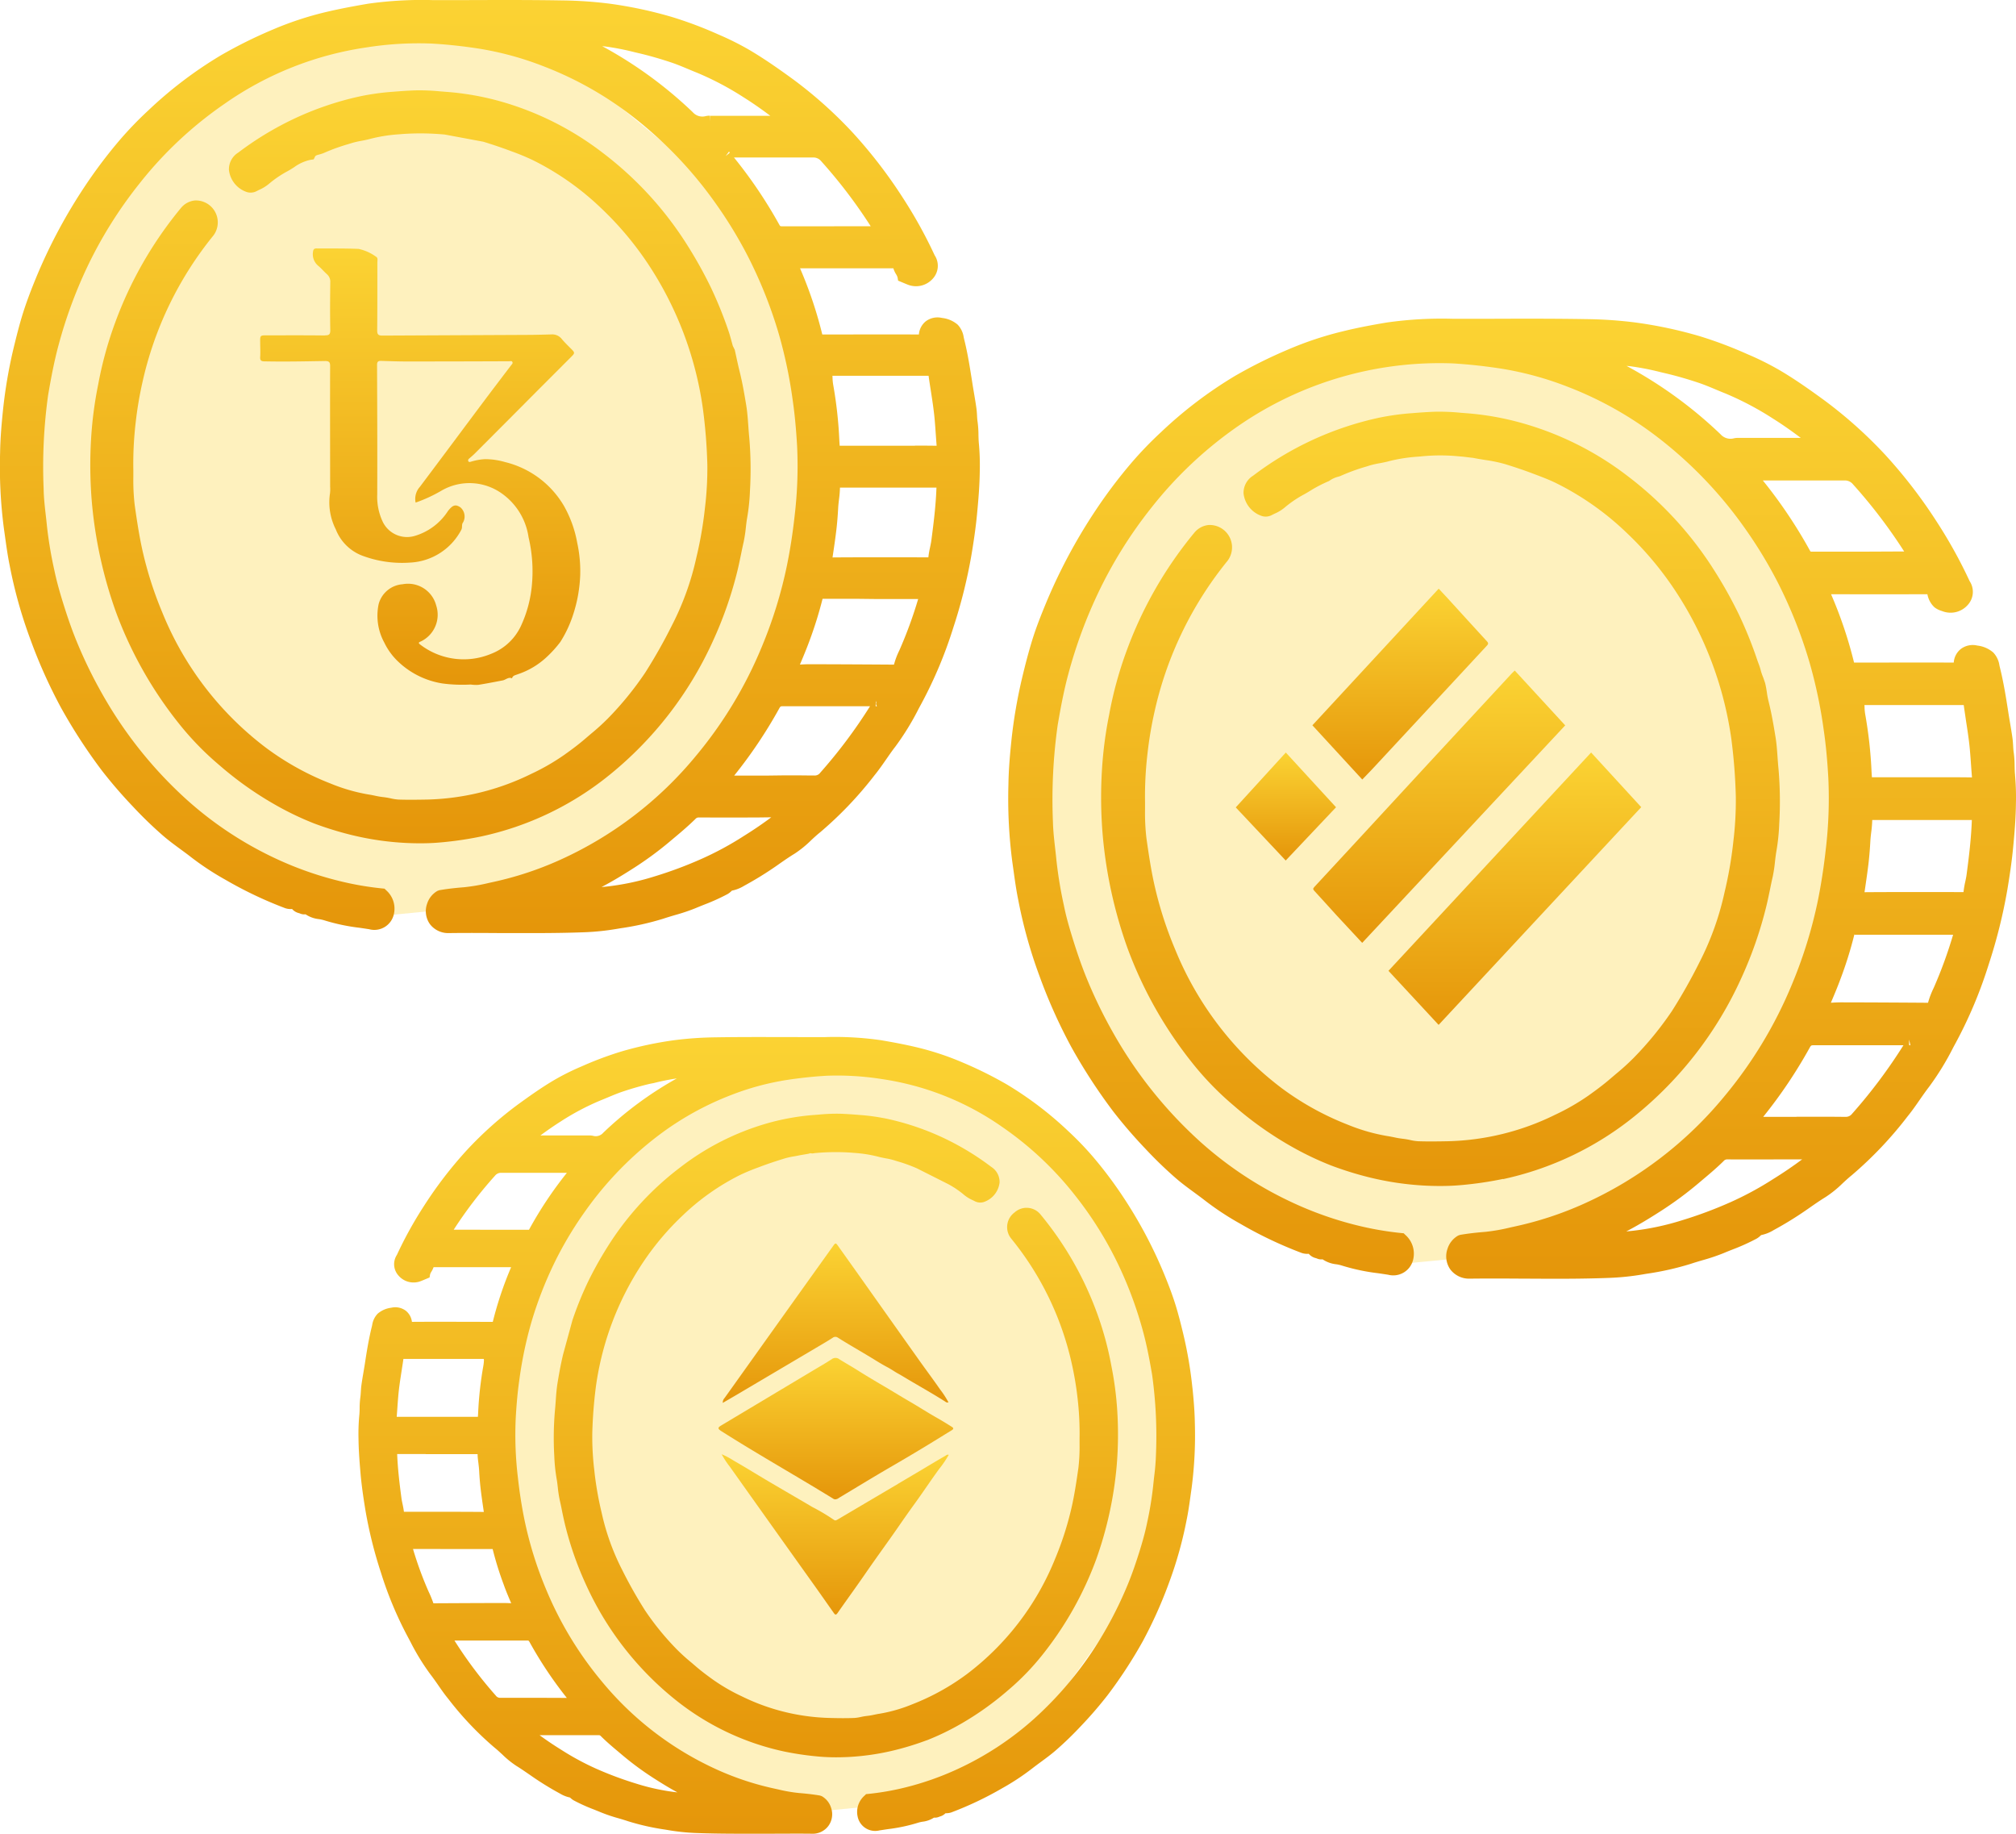
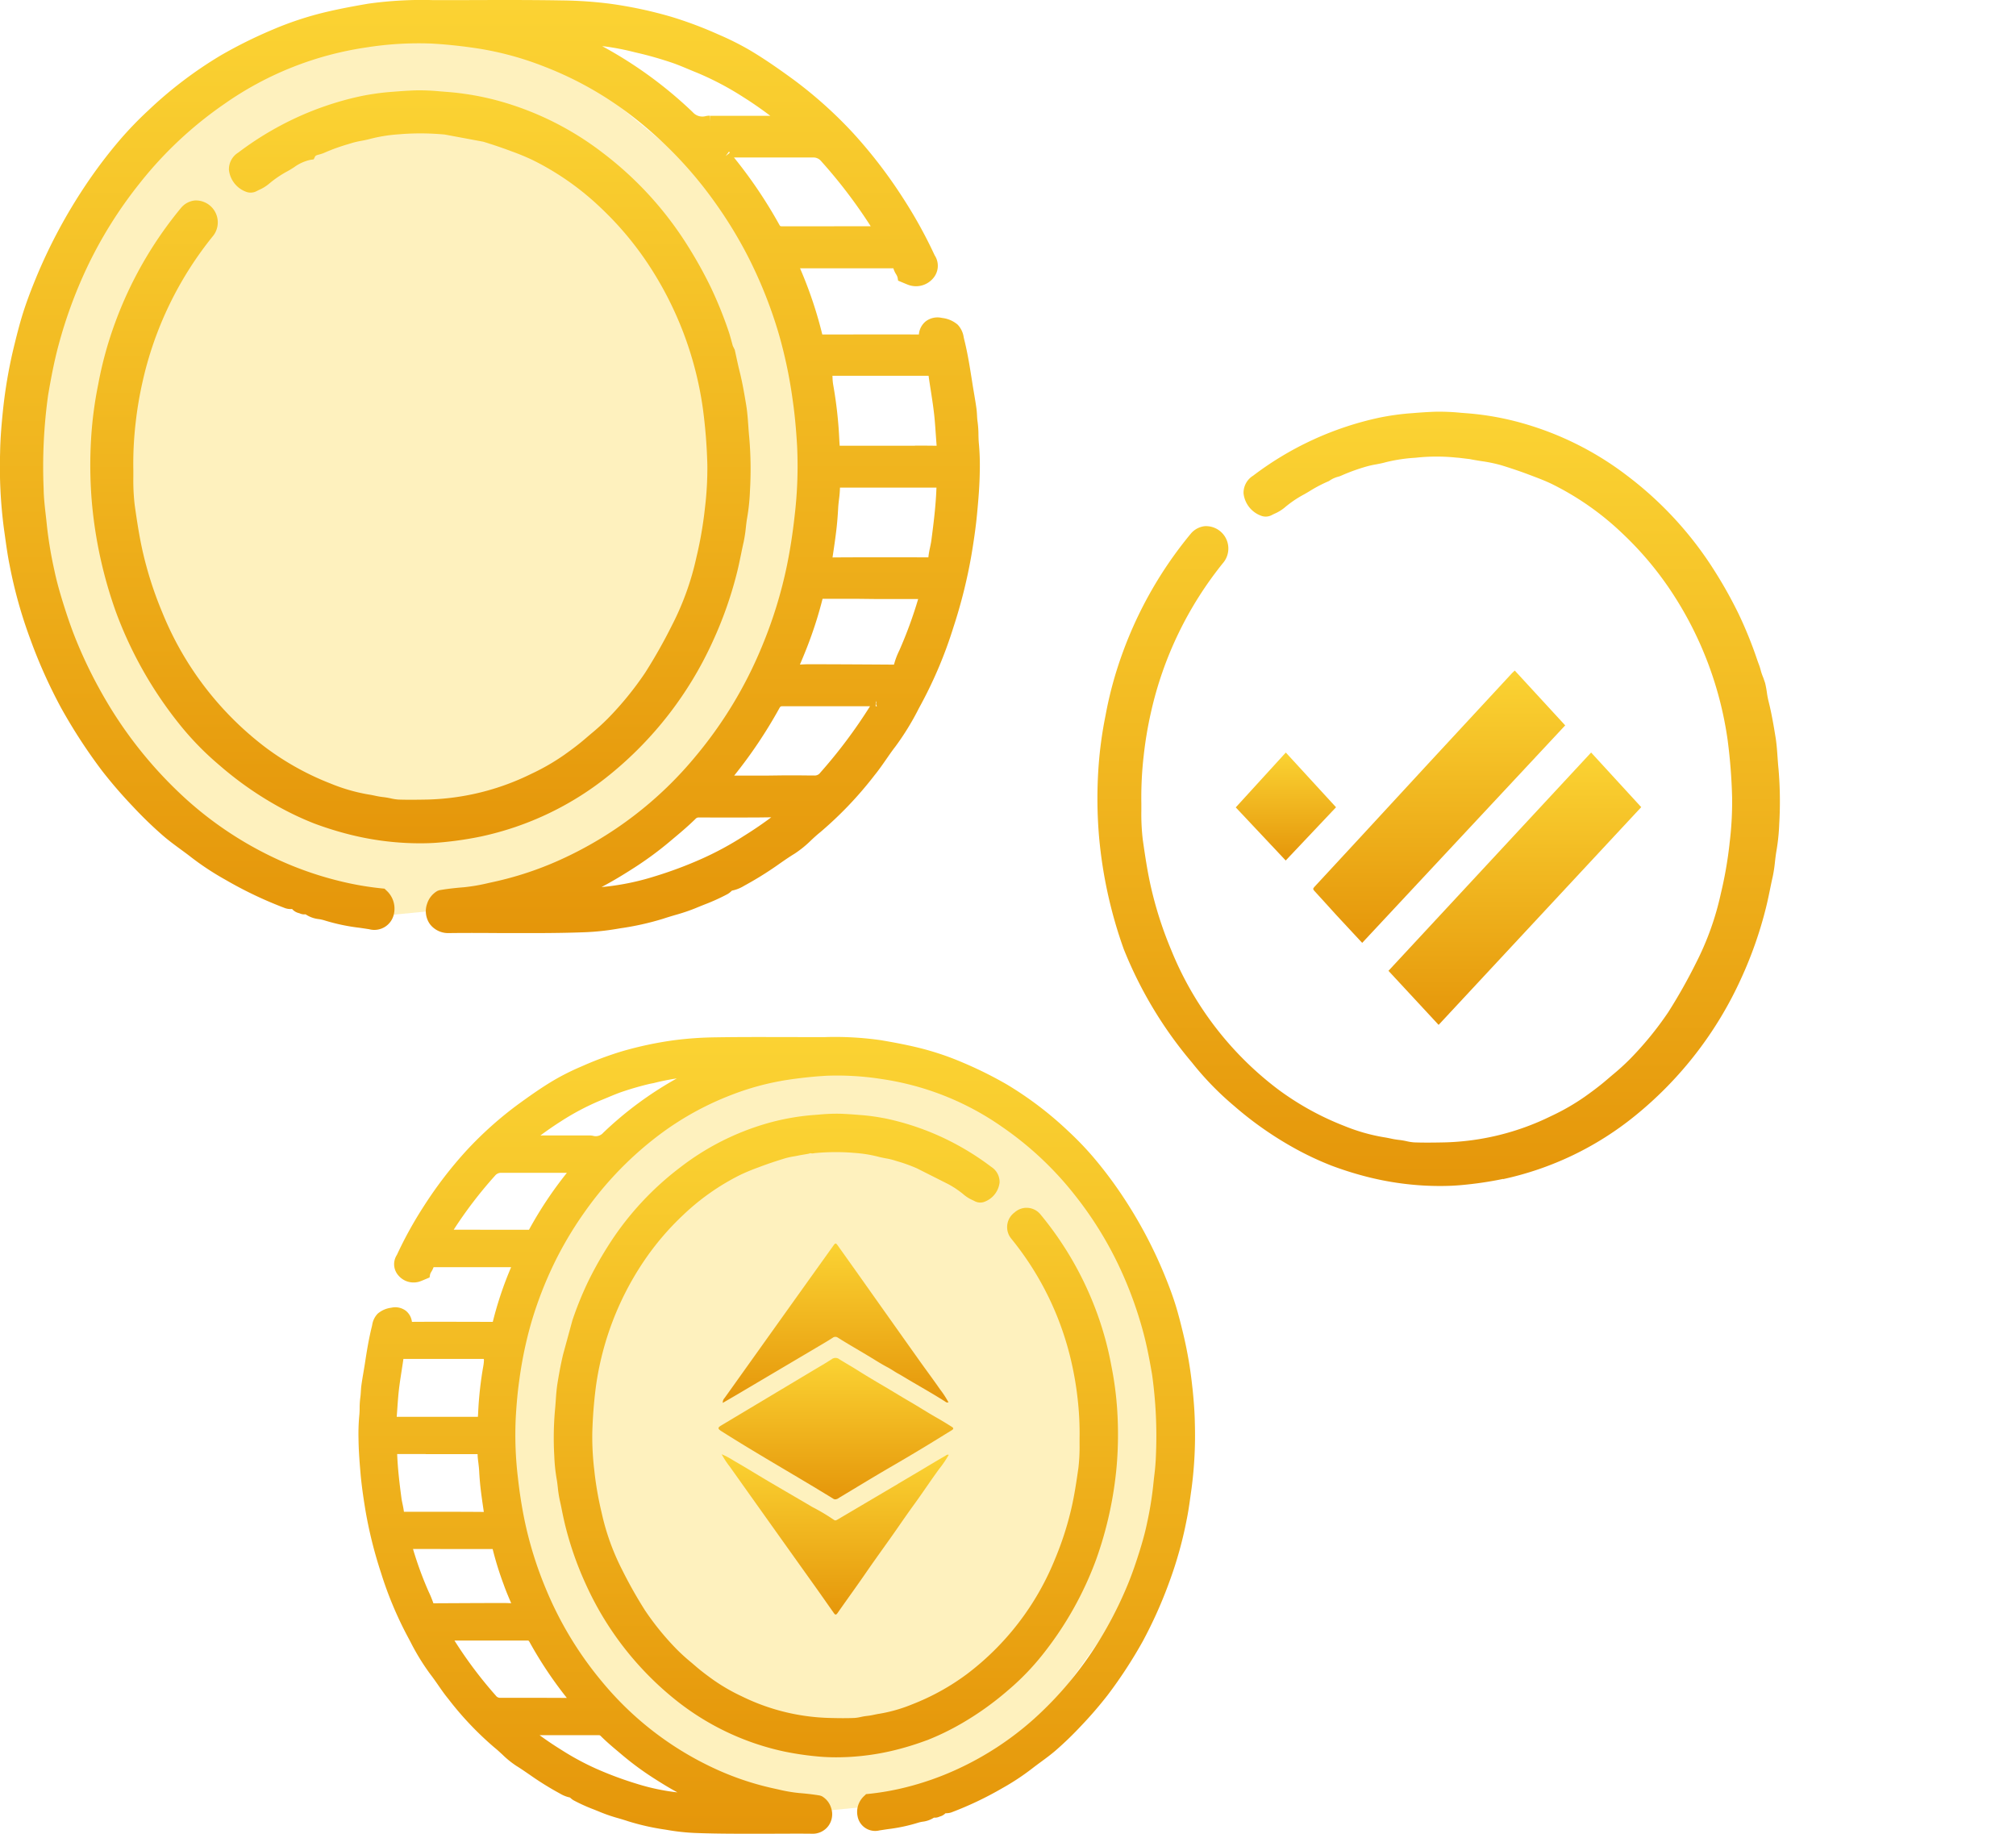
<svg xmlns="http://www.w3.org/2000/svg" width="90.129" height="81.972" viewBox="0 0 90.129 81.972">
  <defs>
    <linearGradient id="linear-gradient" x1="0.5" x2="0.5" y2="1" gradientUnits="objectBoundingBox">
      <stop offset="0" stop-color="#fbd333" />
      <stop offset="1" stop-color="#e5960a" />
    </linearGradient>
    <clipPath id="clip-path">
      <rect id="Rectangle_36646" data-name="Rectangle 36646" width="90.129" height="81.972" fill="url(#linear-gradient)" />
    </clipPath>
  </defs>
  <g id="Group_58810" data-name="Group 58810" clip-path="url(#clip-path)">
-     <path id="Path_58013" data-name="Path 58013" d="M62.6,56.5,53.667,52.86,50,48.916,46.877,42.1l-.562-4.062.563-8.5,1.938-4.812,4-5.062,5.438-3.375,5.188-1.125,4,.313,4.625,1.375,5.75,4.75,3,4.375,1.5,4.875.625,4.813-.625,5.563-1.875,4.5L77,50.541l-5.75,5.125Z" fill="#fbd233" opacity="0.32" />
    <path id="Path_58014" data-name="Path 58014" d="M59.683,49.1,52.35,46.109l-3.009-3.238-2.565-5.592-.462-3.335.462-6.978,1.59-3.951L51.65,18.86l4.464-2.771,4.258-.924,3.284.257,3.8,1.129,4.72,3.9,2.463,3.591,1.231,4,.513,3.951-.513,4.566-1.539,3.694-2.822,3.951-4.72,4.207Z" transform="translate(-24.413 32)" fill="#fbd233" opacity="0.32" />
    <path id="Path_58015" data-name="Path 58015" d="M61.9,54.718,53.35,51.234l-3.507-3.774-2.99-6.518-.538-3.887.538-8.133,1.854-4.6,3.827-4.844,5.2-3.229L62.7,15.166l3.827.3,4.425,1.316,5.5,4.545,2.871,4.186,1.435,4.665.6,4.6-.6,5.322L78.967,44.41l-3.289,4.6-5.5,4.9Z" transform="translate(-45.32 -13.732)" fill="#fbd233" opacity="0.32" />
    <path id="Path_57999" data-name="Path 57999" d="M16.511,41.539a.894.894,0,0,0,1.1-.686,1.093,1.093,0,0,0-.354-1.064l-.065-.065-.092-.009a13.638,13.638,0,0,1-1.958-.341,15.323,15.323,0,0,1-2.757-.969,16.2,16.2,0,0,1-4.012-2.636,18.842,18.842,0,0,1-3.831-4.8,20.486,20.486,0,0,1-1.107-2.279c-.212-.514-.412-1.084-.632-1.794-.169-.547-.288-.993-.372-1.4A18.282,18.282,0,0,1,2.1,23.528c-.016-.171-.036-.342-.055-.512-.044-.383-.089-.781-.094-1.169a23.2,23.2,0,0,1,.2-4.184c.121-.709.261-1.469.463-2.222a20.614,20.614,0,0,1,1.3-3.536A19.217,19.217,0,0,1,6.215,8.23a17.4,17.4,0,0,1,3.827-3.592,14.751,14.751,0,0,1,6.325-2.516,14.965,14.965,0,0,1,2.928-.175c.677.039,1.36.111,2.086.222a14.015,14.015,0,0,1,2.934.8,15.594,15.594,0,0,1,3.731,2.059,18.193,18.193,0,0,1,3.92,4.024,19.417,19.417,0,0,1,1.459,2.385A20.1,20.1,0,0,1,34.81,14.9a20.764,20.764,0,0,1,.626,2.967c.091.622.154,1.28.2,2.073a18.9,18.9,0,0,1-.116,3.166c-.083.75-.193,1.453-.334,2.151a19.855,19.855,0,0,1-1.132,3.664,18.767,18.767,0,0,1-2.935,4.861,16.849,16.849,0,0,1-6.1,4.664,14.987,14.987,0,0,1-2.967.979l-.211.046a8.28,8.28,0,0,1-1.1.19c-.429.034-.78.076-1.1.132l-.081.029a1.017,1.017,0,0,0-.465.574,1,1,0,0,0,.126.914,1.026,1.026,0,0,0,.836.4c.8-.011,1.6-.006,2.393,0q.647,0,1.307,0c.8,0,1.605-.008,2.4-.039a11.1,11.1,0,0,0,1.413-.148l.16-.027a12.5,12.5,0,0,0,1.935-.433c.17-.057.342-.108.515-.159a8.566,8.566,0,0,0,.913-.307c.128-.054.258-.106.388-.158a9.13,9.13,0,0,0,1.048-.474.876.876,0,0,0,.163-.125l.03-.028a1.657,1.657,0,0,0,.545-.216,15.51,15.51,0,0,0,1.414-.869l.131-.092c.233-.163.466-.325.712-.475a4.734,4.734,0,0,0,.739-.6c.13-.121.261-.242.4-.353A16.751,16.751,0,0,0,39.1,34.651c.184-.225.35-.465.517-.705.135-.194.269-.389.414-.575a11.862,11.862,0,0,0,1.044-1.7l.123-.228a19.263,19.263,0,0,0,1.421-3.387,22.972,22.972,0,0,0,.813-3.257c.088-.529.186-1.16.248-1.817.069-.717.116-1.322.123-1.94a10.673,10.673,0,0,0-.039-1.2c-.014-.135-.017-.271-.02-.407a4.509,4.509,0,0,0-.037-.565c-.015-.1-.022-.2-.027-.3s-.013-.21-.027-.315c-.031-.228-.07-.455-.108-.682-.026-.155-.053-.309-.076-.464-.1-.627-.2-1.293-.364-1.943l-.02-.086a1.037,1.037,0,0,0-.271-.568,1.292,1.292,0,0,0-.7-.3.875.875,0,0,0-.719.146.834.834,0,0,0-.314.594c-1.431-.006-2.861,0-4.319,0a18.488,18.488,0,0,0-.994-2.958c1.375,0,2.75,0,4.172,0a1.051,1.051,0,0,0,.118.26.555.555,0,0,1,.07.15l.024.141.225.094c.073.031.146.063.22.09a1,1,0,0,0,1.11-.278.849.849,0,0,0,.079-1.038,20.727,20.727,0,0,0-1.411-2.553,21.555,21.555,0,0,0-2.259-2.938,19.3,19.3,0,0,0-2.653-2.372c-.606-.441-1.255-.9-1.946-1.309a12.642,12.642,0,0,0-1.4-.7A17.779,17.779,0,0,0,30.05.762a18.839,18.839,0,0,0-2.814-.6A18.591,18.591,0,0,0,25.131.019C23.62-.007,22.083,0,20.6.005l-.693,0h-.548a17.262,17.262,0,0,0-2.905.161c-.579.1-1.262.222-1.936.385a14.674,14.674,0,0,0-2.356.785,20.644,20.644,0,0,0-2.3,1.144A18.408,18.408,0,0,0,6.632,4.934,16.27,16.27,0,0,0,5.355,6.258,21.68,21.68,0,0,0,3.792,8.33,23.638,23.638,0,0,0,1.6,12.446c-.169.412-.384.957-.561,1.514S.72,15.1.6,15.591A21.723,21.723,0,0,0,.13,18.369c-.056.548-.115,1.2-.125,1.858A21.178,21.178,0,0,0,.171,23.6l.054.386c.059.424.12.862.208,1.292a20.659,20.659,0,0,0,.908,3.255,22.828,22.828,0,0,0,1.391,3.11,24.124,24.124,0,0,0,1.835,2.818,21.075,21.075,0,0,0,1.383,1.6,17.942,17.942,0,0,0,1.32,1.278c.257.224.533.427.8.623.157.115.313.229.465.348a12.413,12.413,0,0,0,1.545,1.017,17.848,17.848,0,0,0,2.672,1.27.791.791,0,0,0,.244.039c.026,0,.063,0,.054-.012a.586.586,0,0,0,.312.193.41.41,0,0,1,.055.019.443.443,0,0,0,.242.033,1.309,1.309,0,0,0,.595.216,1.648,1.648,0,0,1,.246.055,8.79,8.79,0,0,0,1.586.334c.142.021.283.042.425.064M40.537,24.911h-.669c-.873,0-1.745,0-2.648.007l.018-.124c.056-.375.111-.749.155-1.125.038-.324.062-.65.08-.978.007-.125.022-.249.037-.373a4.96,4.96,0,0,0,.043-.52q.818,0,1.635,0h1.127c.505,0,1.01,0,1.551,0-.028.8-.128,1.6-.228,2.358-.014.106-.037.212-.059.317a3.857,3.857,0,0,0-.075.442Zm.369-4.987H39.171c-.535,0-1.07,0-1.632,0l-.014-.216a18.864,18.864,0,0,0-.274-2.5,2.233,2.233,0,0,1-.031-.311c0-.031,0-.063-.006-.1q2.147,0,4.3,0c.03.223.065.444.1.666.063.406.128.826.167,1.239.023.241.039.483.056.724.012.167.023.333.037.5-.323-.005-.646-.007-.968-.007m-1.731,6.858h.387c.488,0,.977,0,1.486,0a19.072,19.072,0,0,1-.843,2.3,3.374,3.374,0,0,0-.238.632.347.347,0,0,0-.057,0q-1.848-.013-3.7-.018H36.2c-.141,0-.281.007-.438.016.147-.348.294-.7.424-1.053a17.922,17.922,0,0,0,.588-1.886h.007c.539,0,1.078,0,1.618,0Zm.025,4.8a.143.143,0,0,1-.051-.014v-.121l.053.131,0,0m-4.721,4.961c-.375.281-.781.557-1.231.838a14.11,14.11,0,0,1-1.861,1.009,18.188,18.188,0,0,1-2.142.8,11.335,11.335,0,0,1-2.147.451l-.208.02c.533-.279,1.029-.586,1.47-.869a15.414,15.414,0,0,0,1.65-1.223l.187-.157c.3-.25.6-.51.888-.791a.192.192,0,0,1,.151-.071h0c.9.005,1.8.005,2.7,0Zm4.671-5.216.03.138-.03-.019Zm-4.9,3.352H32.823a20.987,20.987,0,0,0,2.013-3c.053-.1.076-.1.153-.1q1.582,0,3.163,0h.744a22.566,22.566,0,0,1-2.225,2.97.3.3,0,0,1-.259.126c-.277,0-.554-.006-.832-.006h-.537ZM26.914,2.063l.158.016a11.6,11.6,0,0,1,1.3.255l.192.045c.461.108.943.246,1.432.409.27.09.531.2.794.31.129.054.258.108.389.16a13.283,13.283,0,0,1,2.078,1.1c.406.254.8.532,1.182.819l-2.681,0V5.43l-.013-.258a.767.767,0,0,0-.194.018.57.57,0,0,1-.581-.176,18.789,18.789,0,0,0-4.051-2.952m10.122,8.053H36.5c-.518,0-1.036,0-1.554,0-.056,0-.064-.007-.09-.043A20.83,20.83,0,0,0,32.814,7.04H33c1.114,0,2.229,0,3.343,0a.447.447,0,0,1,.37.166,22.518,22.518,0,0,1,2.214,2.908Zm-4.42-3.283-.18.146.149-.2H32.6a.126.126,0,0,1,.016.05" transform="translate(0 0)" fill="url(#linear-gradient)" />
    <path id="Path_58000" data-name="Path 58000" d="M10.17,20.859a15.833,15.833,0,0,1,3.168-6.538.98.98,0,0,0-.828-1.565.924.924,0,0,0-.628.341,17.472,17.472,0,0,0-2.938,5.12,16.838,16.838,0,0,0-.76,2.774,17.326,17.326,0,0,0-.314,2.392,19.591,19.591,0,0,0,.036,2.9,19.693,19.693,0,0,0,1.067,4.851,17.917,17.917,0,0,0,2.809,4.989,13.125,13.125,0,0,0,1.826,1.88,15.237,15.237,0,0,0,2.416,1.722,13.447,13.447,0,0,0,1.816.879,14.841,14.841,0,0,0,1.7.523,12.941,12.941,0,0,0,2.4.348c.224.011.438.016.645.016.327,0,.634-.013.928-.041a15.546,15.546,0,0,0,1.8-.266,13.663,13.663,0,0,0,5.732-2.749,16.407,16.407,0,0,0,4.617-5.97,17.522,17.522,0,0,0,1.073-3.037c.071-.279.129-.56.187-.842.038-.186.076-.373.119-.558a6.059,6.059,0,0,0,.1-.655c.017-.146.033-.293.059-.439a8.978,8.978,0,0,0,.124-1.193,16.575,16.575,0,0,0-.03-2.375c-.018-.178-.031-.356-.043-.534-.022-.3-.043-.614-.094-.923-.079-.48-.166-.991-.29-1.489-.057-.228-.107-.459-.157-.689l-.066-.3-.087-.176-.055-.2c-.041-.149-.081-.3-.13-.444a17.962,17.962,0,0,0-.806-1.989,19.282,19.282,0,0,0-1.01-1.816,15.617,15.617,0,0,0-3.826-4.189,13.517,13.517,0,0,0-4.559-2.29A12.307,12.307,0,0,0,23.734,7.9l-.253-.02a9.36,9.36,0,0,0-1.133-.045c-.321.012-.647.034-.97.061a10.967,10.967,0,0,0-1.461.2A13.778,13.778,0,0,0,16.83,9.157a14.072,14.072,0,0,0-2.38,1.457.877.877,0,0,0-.419.774,1.181,1.181,0,0,0,.807.994.578.578,0,0,0,.406-.031c.044-.023.09-.045.135-.068a1.834,1.834,0,0,0,.427-.259,4.818,4.818,0,0,1,.856-.582c.095-.053.188-.111.28-.17a1.924,1.924,0,0,1,.741-.334l.137-.019.06-.123c.023-.046.069-.065.206-.1a1.384,1.384,0,0,0,.212-.073,8.52,8.52,0,0,1,1.065-.384l.157-.049a3.737,3.737,0,0,1,.433-.1c.14-.027.279-.054.413-.092a7,7,0,0,1,1.275-.2l.1-.009a11.553,11.553,0,0,1,1.945.021l1.716.32c.425.13.813.262,1.186.4l.088.033a10.172,10.172,0,0,1,.949.394,12.282,12.282,0,0,1,3,2.1,14.389,14.389,0,0,1,2.088,2.453,15.617,15.617,0,0,1,2.506,6.545,23.624,23.624,0,0,1,.2,2.511,14.694,14.694,0,0,1-.11,1.957l-.008.077a17.607,17.607,0,0,1-.375,2.126,12.424,12.424,0,0,1-1.078,3,23.451,23.451,0,0,1-1.208,2.139,14.449,14.449,0,0,1-1.667,2.046,10.112,10.112,0,0,1-.759.688l-.252.215c-.261.225-.551.449-.943.726a9.752,9.752,0,0,1-1.469.846A11.112,11.112,0,0,1,22.9,39.536c-.439.008-.868.014-1.294,0a2.211,2.211,0,0,1-.341-.053,3.287,3.287,0,0,0-.344-.058,3.228,3.228,0,0,1-.358-.061c-.094-.02-.187-.039-.282-.053a7.961,7.961,0,0,1-1.7-.489,12.318,12.318,0,0,1-2.892-1.6,14.311,14.311,0,0,1-4.638-6.052,16.583,16.583,0,0,1-.872-2.709c-.156-.683-.259-1.375-.36-2.082a9.516,9.516,0,0,1-.062-1.258l0-.312a15.865,15.865,0,0,1,.1-2.085,16.782,16.782,0,0,1,.313-1.866" transform="translate(-3.796 -3.795)" fill="url(#linear-gradient)" />
-     <path id="Path_58001" data-name="Path 58001" d="M25.46,25.441c-.859-.011-1.718-.006-2.578-.006-.319,0-.318,0-.314.308,0,.219.014.438,0,.655-.011.163.047.2.2.2.9.019,1.8,0,2.7-.015.17,0,.228.043.227.225-.007,1.8,0,3.594,0,5.391a1.523,1.523,0,0,1-.006.3,2.674,2.674,0,0,0,.26,1.611,2.056,2.056,0,0,0,1.17,1.169,5.072,5.072,0,0,0,2.167.313,2.733,2.733,0,0,0,2.27-1.458c.067-.115,0-.234.085-.342a.542.542,0,0,0-.119-.666c-.223-.151-.344-.108-.556.157A2.657,2.657,0,0,1,29.48,34.4a1.205,1.205,0,0,1-1.443-.653,2.608,2.608,0,0,1-.236-1.2c.007-1.931,0-3.861-.008-5.792,0-.15.059-.182.186-.178.373.011.746.026,1.119.026q2.3,0,4.606-.01c.052,0,.119-.031.144.046.018.056-.026.087-.056.126-.426.56-.853,1.12-1.275,1.684-.936,1.251-1.868,2.506-2.808,3.756a.807.807,0,0,0-.192.706,6.461,6.461,0,0,0,1.134-.521,2.491,2.491,0,0,1,2.74.129,2.9,2.9,0,0,1,1.175,1.94,6.63,6.63,0,0,1,.139,2.242,5.486,5.486,0,0,1-.46,1.681,2.437,2.437,0,0,1-1.357,1.291,3.187,3.187,0,0,1-3.145-.4c-.129-.092-.09-.113.016-.159a1.323,1.323,0,0,0,.679-1.6,1.3,1.3,0,0,0-1.5-.953,1.2,1.2,0,0,0-1.075.893,2.514,2.514,0,0,0,.255,1.718,2.9,2.9,0,0,0,.641.868A3.693,3.693,0,0,0,30.744,41a6.823,6.823,0,0,0,1.235.044,1.831,1.831,0,0,0,.33.016c.37-.058.737-.131,1.1-.2.14-.026.256-.166.418-.093.037-.133.143-.136.256-.182a3.509,3.509,0,0,0,1.288-.765,5.124,5.124,0,0,0,.614-.677,5.287,5.287,0,0,0,.551-1.155,6.417,6.417,0,0,0,.34-1.847A6.023,6.023,0,0,0,36.74,34.7a5.2,5.2,0,0,0-.593-1.643A4.2,4.2,0,0,0,33.517,31.1a3.236,3.236,0,0,0-.9-.131,2.664,2.664,0,0,0-.633.116c-.041.011-.087.023-.11-.024a.089.089,0,0,1,.03-.112c.085-.074.172-.145.252-.225q1.4-1.4,2.791-2.8l1.509-1.51c.191-.19.189-.2.006-.384-.139-.14-.282-.277-.408-.428a.537.537,0,0,0-.46-.208c-.366.01-.732.02-1.1.021q-3.233.016-6.466.031c-.171,0-.23-.046-.229-.227.01-1.014.007-2.029.008-3.044,0-.089.033-.208-.059-.254a2.062,2.062,0,0,0-.782-.35c-.626-.026-1.253-.016-1.88-.021-.1,0-.144.039-.156.149a.67.67,0,0,0,.24.633c.134.113.248.25.379.367a.447.447,0,0,1,.153.371c-.009.712-.014,1.424,0,2.135,0,.192-.056.232-.239.23" transform="translate(-10.936 -10.445)" fill="url(#linear-gradient)" />
    <path id="Path_58002" data-name="Path 58002" d="M68.373,105.623a18.461,18.461,0,0,0-.4-2.372c-.1-.418-.221-.911-.373-1.393s-.336-.943-.479-1.294a20.132,20.132,0,0,0-1.87-3.513,18.474,18.474,0,0,0-1.334-1.769,13.97,13.97,0,0,0-1.091-1.131,15.736,15.736,0,0,0-2.754-2.093,17.71,17.71,0,0,0-1.968-.977,12.591,12.591,0,0,0-2.014-.671c-.577-.14-1.159-.245-1.652-.329a14.516,14.516,0,0,0-2.484-.137h-.465l-.566,0c-1.275,0-2.591-.011-3.888.011a15.86,15.86,0,0,0-1.8.124,16.11,16.11,0,0,0-2.4.511,15.293,15.293,0,0,0-1.765.662,10.819,10.819,0,0,0-1.2.595c-.589.344-1.144.741-1.662,1.117a16.524,16.524,0,0,0-2.265,2.025A18.3,18.3,0,0,0,34.013,97.5a17.686,17.686,0,0,0-1.205,2.18.759.759,0,0,0,.075.928.888.888,0,0,0,.986.247c.064-.024.127-.051.189-.077l.211-.089.024-.141a.449.449,0,0,1,.055-.114,1.019,1.019,0,0,0,.1-.205c1.148,0,2.3,0,3.467,0a16.01,16.01,0,0,0-.82,2.444c-1.2,0-2.4-.009-3.615,0a.744.744,0,0,0-.278-.5.785.785,0,0,0-.644-.132,1.149,1.149,0,0,0-.612.269.931.931,0,0,0-.242.5l-.016.072c-.138.555-.23,1.124-.311,1.659-.021.131-.043.262-.065.393-.033.194-.066.388-.092.582-.012.091-.018.182-.024.273s-.01.17-.022.254a3.8,3.8,0,0,0-.032.485c0,.115-.005.23-.017.345a8.915,8.915,0,0,0-.033,1.03c.006.562.054,1.128.1,1.657.055.567.142,1.127.212,1.551a19.521,19.521,0,0,0,.694,2.781,16.5,16.5,0,0,0,1.214,2.893l.106.2a10.129,10.129,0,0,0,.892,1.45c.123.159.238.324.352.489.142.205.285.41.442.6a14.3,14.3,0,0,0,2.08,2.19c.118.094.228.2.339.3a4.082,4.082,0,0,0,.635.513c.207.127.4.264.6.4l.115.08a13.354,13.354,0,0,0,1.225.751,1.418,1.418,0,0,0,.45.178l.016.015a.766.766,0,0,0,.146.111,7.817,7.817,0,0,0,.9.407c.109.044.219.088.328.133a7.2,7.2,0,0,0,.782.263c.146.043.293.087.437.135a10.653,10.653,0,0,0,1.649.37l.142.024a9.544,9.544,0,0,0,1.209.127c.683.026,1.371.033,2.053.033.374,0,.745,0,1.112,0,.679,0,1.357-.008,2.037,0a.871.871,0,0,0,.744-.355.884.884,0,0,0,.113-.813h0a.907.907,0,0,0-.413-.511l-.081-.028c-.274-.047-.574-.083-.943-.113a6.919,6.919,0,0,1-.932-.162l-.178-.039a12.758,12.758,0,0,1-2.521-.831,14.318,14.318,0,0,1-5.186-3.964,15.942,15.942,0,0,1-2.494-4.131,16.874,16.874,0,0,1-.963-3.115c-.12-.593-.213-1.191-.284-1.83a16.089,16.089,0,0,1-.1-2.691c.038-.675.092-1.235.169-1.764a17.7,17.7,0,0,1,.532-2.522A17.079,17.079,0,0,1,40,99.735a16.468,16.468,0,0,1,1.241-2.028,15.441,15.441,0,0,1,3.331-3.42,13.275,13.275,0,0,1,3.17-1.75,11.954,11.954,0,0,1,2.492-.676c.618-.094,1.2-.155,1.774-.189a12.8,12.8,0,0,1,2.487.149,12.532,12.532,0,0,1,5.373,2.138,14.8,14.8,0,0,1,3.252,3.052,16.335,16.335,0,0,1,1.949,3.123,17.548,17.548,0,0,1,1.107,3.006c.172.639.291,1.286.394,1.89a19.8,19.8,0,0,1,.174,3.558,9.874,9.874,0,0,1-.08.992c-.016.146-.033.292-.047.438a15.63,15.63,0,0,1-.277,1.672c-.071.345-.172.724-.316,1.191-.187.6-.358,1.088-.538,1.525a17.413,17.413,0,0,1-.941,1.938,16.015,16.015,0,0,1-3.256,4.078,13.764,13.764,0,0,1-3.409,2.239,13.024,13.024,0,0,1-2.342.824,11.736,11.736,0,0,1-1.663.29l-.092.009-.065.065a.965.965,0,0,0-.311.942.8.8,0,0,0,.979.614l.363-.055a7.577,7.577,0,0,0,1.357-.287,1.42,1.42,0,0,1,.2-.046,1.185,1.185,0,0,0,.512-.182.487.487,0,0,0,.253-.047.559.559,0,0,0,.263-.15c.012,0,.026,0,.039,0a.726.726,0,0,0,.22-.036,15.238,15.238,0,0,0,2.282-1.085,10.626,10.626,0,0,0,1.321-.87c.13-.1.263-.2.4-.3.228-.167.463-.34.683-.532a15.337,15.337,0,0,0,1.127-1.092,17.973,17.973,0,0,0,1.181-1.37,20.593,20.593,0,0,0,1.566-2.4,19.867,19.867,0,0,0,1.188-2.655,17.668,17.668,0,0,0,.775-2.779c.076-.37.128-.746.178-1.109l.045-.322a18.114,18.114,0,0,0,.143-2.876c-.009-.567-.059-1.121-.107-1.587M36.7,104.374a1.857,1.857,0,0,1-.026.258,16.2,16.2,0,0,0-.235,2.141l-.01.145q-.408,0-.816,0H34.1c-.422,0-.843,0-1.3,0l.028-.382c.014-.206.029-.411.048-.617.033-.353.088-.7.142-1.051.027-.174.054-.347.081-.538,1.2,0,2.39,0,3.591,0Zm-2.609,4.213h.959q.683,0,1.366,0c0,.141.021.276.037.409.012.105.025.21.031.315.015.28.036.559.069.836.038.321.085.641.132.961l.009.062c-.727-.007-1.453-.007-2.181-.008h-.6l-.791,0c-.014-.12-.038-.234-.061-.345-.019-.089-.038-.177-.05-.267-.082-.62-.163-1.277-.191-1.968.424,0,.849,0,1.272,0m.657,4.247h1c.438,0,.876,0,1.34,0a14.565,14.565,0,0,0,.491,1.58c.1.285.22.564.338.842-.108-.006-.219-.009-.324-.01-1.039,0-2.078.007-3.154.012a4.88,4.88,0,0,0-.212-.517,15.82,15.82,0,0,1-.7-1.911c.406,0,.813,0,1.219,0m4.637,6.654-.78,0c-.392,0-.785,0-1.179,0a.231.231,0,0,1-.191-.095,19.063,19.063,0,0,1-1.853-2.466h.556q1.353,0,2.7,0c.054,0,.061,0,.1.065a17.966,17.966,0,0,0,1.668,2.5Zm-.189,1.67h.338c.767,0,1.534,0,2.3,0,.044,0,.06.007.1.049.243.241.5.461.757.675l.161.136a13.263,13.263,0,0,0,1.411,1.045c.329.211.694.439,1.087.652a9.682,9.682,0,0,1-1.81-.382,15.888,15.888,0,0,1-1.82-.676,12.013,12.013,0,0,1-1.581-.857c-.344-.214-.656-.425-.946-.638m1.528-1.413Zm4.61-27.953a16.023,16.023,0,0,0-3.293,2.429.442.442,0,0,1-.459.141.724.724,0,0,0-.172-.016h-.014l-2.169,0c.292-.215.6-.43.911-.627a11.245,11.245,0,0,1,1.764-.934c.111-.044.222-.091.333-.137.222-.093.445-.187.673-.263.415-.139.825-.256,1.216-.348L44.285,92a10.142,10.142,0,0,1,1.044-.209m-8.8,6.764H35.347a19.142,19.142,0,0,1,1.847-2.415.343.343,0,0,1,.286-.129c.976,0,1.953,0,2.928,0a17.334,17.334,0,0,0-1.694,2.545l-.04,0h0c-.3,0-.61,0-.915,0H36.526Z" transform="translate(-15.064 -43.585)" fill="url(#linear-gradient)" />
    <path id="Path_58003" data-name="Path 58003" d="M64.71,124.614a11.46,11.46,0,0,0,1.552-.751,13.389,13.389,0,0,0,2.065-1.471,11.2,11.2,0,0,0,1.561-1.607,15.291,15.291,0,0,0,2.4-4.262,16.829,16.829,0,0,0,.912-4.143,16.716,16.716,0,0,0,.03-2.48,14.877,14.877,0,0,0-.268-2.044,14.383,14.383,0,0,0-.649-2.37,14.914,14.914,0,0,0-2.51-4.373.8.8,0,0,0-1.161-.1A.814.814,0,0,0,68.5,102.2a13.448,13.448,0,0,1,2.691,5.555,14.29,14.29,0,0,1,.266,1.586,13.511,13.511,0,0,1,.087,1.771l0,.262a8.088,8.088,0,0,1-.053,1.07c-.086.6-.173,1.189-.306,1.771a14.1,14.1,0,0,1-.741,2.3,12.149,12.149,0,0,1-3.94,5.14,10.453,10.453,0,0,1-2.455,1.354,6.788,6.788,0,0,1-1.445.414c-.081.012-.161.029-.241.045a2.842,2.842,0,0,1-.3.052,2.773,2.773,0,0,0-.3.049,1.8,1.8,0,0,1-.284.044c-.366.015-.733.01-1.1,0a9.428,9.428,0,0,1-3.94-.969,8.344,8.344,0,0,1-1.246-.717c-.333-.236-.58-.426-.8-.616l-.212-.181a8.678,8.678,0,0,1-.646-.585,12.291,12.291,0,0,1-1.416-1.737,20.053,20.053,0,0,1-1.032-1.83,10.537,10.537,0,0,1-.909-2.537,14.9,14.9,0,0,1-.319-1.807l-.006-.061a12.523,12.523,0,0,1-.094-1.667,20.129,20.129,0,0,1,.166-2.136,13.264,13.264,0,0,1,2.13-5.561,12.214,12.214,0,0,1,1.773-2.084,10.429,10.429,0,0,1,2.544-1.786,8.791,8.791,0,0,1,.814-.337l.065-.025c.319-.121.653-.234,1.02-.347a3.34,3.34,0,0,1,.489-.118c.078-.013.171-.029.3-.057l.326-.055a.55.55,0,0,0,.121-.034.352.352,0,0,0,.179,0,9.9,9.9,0,0,1,1.674-.021l.082.008a5.89,5.89,0,0,1,1.084.167c.115.032.235.056.355.078a3.106,3.106,0,0,1,.365.084l.141.044a7.031,7.031,0,0,1,.888.32l1.4.706a4.167,4.167,0,0,1,.718.489,1.6,1.6,0,0,0,.371.225l.116.058a.526.526,0,0,0,.373.029,1.047,1.047,0,0,0,.716-.881.8.8,0,0,0-.372-.692,12.023,12.023,0,0,0-2.034-1.246,11.781,11.781,0,0,0-2.638-.907,9.454,9.454,0,0,0-1.25-.171c-.275-.023-.554-.042-.828-.052a8.339,8.339,0,0,0-.967.039l-.219.017a10.545,10.545,0,0,0-2.08.372A11.563,11.563,0,0,0,53.693,99a13.349,13.349,0,0,0-3.269,3.579,16.388,16.388,0,0,0-.862,1.55,15.385,15.385,0,0,0-.693,1.714l-.417,1.529c-.1.422-.177.842-.247,1.272-.043.265-.062.532-.08.79-.011.152-.021.3-.037.455a14.228,14.228,0,0,0-.027,2.029,7.575,7.575,0,0,0,.107,1.021c.022.123.036.247.05.372a5.207,5.207,0,0,0,.086.562c.036.157.069.315.1.474.049.24.1.481.16.719a14.918,14.918,0,0,0,.917,2.594,14.014,14.014,0,0,0,3.944,5.1,11.692,11.692,0,0,0,4.9,2.35,13.381,13.381,0,0,0,1.542.227c.25.023.513.035.793.035.176,0,.36-.005.551-.014a11.1,11.1,0,0,0,2.049-.3,12.783,12.783,0,0,0,1.45-.447" transform="translate(-23.28 -46.819)" fill="url(#linear-gradient)" />
    <path id="Path_58004" data-name="Path 58004" d="M72.752,120.853q-.345-.22-.7-.422c-.4-.227-.785-.477-1.183-.708-.451-.261-.894-.538-1.345-.8-.325-.191-.65-.386-.969-.588-.272-.172-.552-.329-.825-.5a.281.281,0,0,0-.344,0c-.283.184-.577.351-.867.525l-4.067,2.433c-.169.1-.163.15.005.258,1.508.957,3.06,1.838,4.585,2.765.136.083.273.165.408.249a.171.171,0,0,0,.094.033.278.278,0,0,0,.16-.061c.766-.459,1.528-.926,2.3-1.374q.734-.426,1.46-.863c.432-.26.86-.528,1.291-.791.09-.055.086-.1,0-.155" transform="translate(-30.205 -57.076)" fill="url(#linear-gradient)" />
    <path id="Path_58005" data-name="Path 58005" d="M70.487,127.456q-1.344.793-2.687,1.586c-.062.036-.115.071-.183.018a8.81,8.81,0,0,0-.957-.569c-.8-.474-1.6-.93-2.4-1.41-.374-.227-.749-.455-1.129-.671a3.36,3.36,0,0,0-.526-.279,3.746,3.746,0,0,0,.36.55q1.9,2.676,3.808,5.348c.28.393.557.79.835,1.184.052.073.093.137.178.015.43-.617.875-1.225,1.3-1.845.477-.691.975-1.367,1.452-2.058.228-.33.46-.66.695-.984.371-.511.719-1.038,1.091-1.548a4.813,4.813,0,0,0,.433-.637c-.081-.022-.118.026-.16.05-.349.2-.7.411-1.044.617l-1.071.633" transform="translate(-30.341 -61.125)" fill="url(#linear-gradient)" />
    <path id="Path_58006" data-name="Path 58006" d="M67.614,112.067a.192.192,0,0,1,.228-.01c.5.316,1.019.607,1.526.917.223.137.446.276.679.4.17.088.324.2.493.293s.354.209.531.313c.419.246.841.486,1.255.739.108.065.215.133.322.2a.142.142,0,0,0,.143.032,4.133,4.133,0,0,0-.372-.573c-.3-.433-.618-.858-.924-1.288q-1.372-1.931-2.74-3.865l-.9-1.265c-.1-.143-.119-.143-.219,0l-1.492,2.086q-1.679,2.352-3.357,4.705a.3.3,0,0,0-.086.225c.229-.133.441-.256.652-.38l3.808-2.252c.15-.089.3-.178.447-.274" transform="translate(-30.388 -52.266)" fill="url(#linear-gradient)" />
-     <path id="Path_58007" data-name="Path 58007" d="M132.472,48.049c-.015-.139-.018-.279-.021-.42a4.568,4.568,0,0,0-.038-.58c-.016-.1-.022-.209-.028-.313s-.013-.215-.027-.323c-.032-.234-.072-.468-.111-.7-.027-.159-.054-.317-.078-.477-.1-.645-.209-1.332-.375-2l-.021-.089a1.056,1.056,0,0,0-.276-.581,1.32,1.32,0,0,0-.712-.311.891.891,0,0,0-.734.149.85.85,0,0,0-.321.612c-1.476-.006-2.952,0-4.457,0v0a19.065,19.065,0,0,0-1.028-3.056q2.154.007,4.307,0a1.061,1.061,0,0,0,.252.52l.059.061a.991.991,0,0,0,.31.161l.053.018a1.022,1.022,0,0,0,1.134-.285.867.867,0,0,0,.08-1.06,21.377,21.377,0,0,0-1.451-2.625,22.116,22.116,0,0,0-2.323-3.022,19.845,19.845,0,0,0-2.728-2.44c-.622-.453-1.289-.929-2-1.346a12.9,12.9,0,0,0-1.441-.716,18.648,18.648,0,0,0-2.124-.8,19.362,19.362,0,0,0-2.894-.615,19.09,19.09,0,0,0-2.165-.148c-1.555-.027-3.135-.02-4.662-.014l-.714,0h-.562a17.41,17.41,0,0,0-2.991.165c-.6.1-1.3.228-1.991.4a15.167,15.167,0,0,0-2.423.808A21.323,21.323,0,0,0,97.6,30.2a18.9,18.9,0,0,0-3.315,2.52,16.693,16.693,0,0,0-1.313,1.362,22.248,22.248,0,0,0-1.608,2.131,24.282,24.282,0,0,0-2.253,4.233c-.174.424-.4.985-.577,1.558s-.33,1.171-.45,1.678a22.247,22.247,0,0,0-.487,2.857c-.058.564-.119,1.231-.129,1.912a21.765,21.765,0,0,0,.172,3.464l.056.4c.06.436.123.886.214,1.328a21.254,21.254,0,0,0,.933,3.348,23.582,23.582,0,0,0,1.431,3.2,24.8,24.8,0,0,0,1.887,2.9,21.626,21.626,0,0,0,1.423,1.65,18.418,18.418,0,0,0,1.357,1.314c.264.23.548.439.823.64.161.119.323.237.48.359a12.547,12.547,0,0,0,1.588,1.046,18.283,18.283,0,0,0,2.748,1.307.806.806,0,0,0,.248.04c.028,0,.07,0,.059-.011a.6.6,0,0,0,.32.2.432.432,0,0,1,.058.02.458.458,0,0,0,.247.034,1.333,1.333,0,0,0,.611.222,1.683,1.683,0,0,1,.254.058,9.066,9.066,0,0,0,1.632.344c.146.022.291.043.436.066a.913.913,0,0,0,1.122-.7,1.118,1.118,0,0,0-.362-1.088l-.065-.065-.092-.009a14.147,14.147,0,0,1-2.016-.351,15.8,15.8,0,0,1-2.838-1,16.678,16.678,0,0,1-4.129-2.713,19.4,19.4,0,0,1-3.943-4.938,21.147,21.147,0,0,1-1.139-2.346c-.218-.529-.425-1.116-.651-1.846-.175-.565-.3-1.024-.383-1.444a18.865,18.865,0,0,1-.335-2.025c-.016-.176-.037-.352-.057-.528-.044-.394-.091-.8-.1-1.2a23.906,23.906,0,0,1,.211-4.307c.124-.73.268-1.512.476-2.287a21.251,21.251,0,0,1,1.339-3.639,19.773,19.773,0,0,1,2.36-3.782,17.914,17.914,0,0,1,3.939-3.7,15.832,15.832,0,0,1,9.524-2.771c.7.04,1.4.115,2.147.228a14.465,14.465,0,0,1,3.02.819,16.062,16.062,0,0,1,3.841,2.12,18.7,18.7,0,0,1,4.034,4.142,19.927,19.927,0,0,1,1.5,2.455,20.759,20.759,0,0,1,1.425,3.572,21.475,21.475,0,0,1,.644,3.053c.094.64.159,1.318.205,2.135a19.489,19.489,0,0,1-.12,3.258c-.087.774-.2,1.5-.343,2.214a20.43,20.43,0,0,1-1.166,3.771,19.316,19.316,0,0,1-3.02,5,17.348,17.348,0,0,1-6.282,4.8,15.42,15.42,0,0,1-3.055,1.008l-.214.047a8.48,8.48,0,0,1-1.133.2c-.439.035-.8.078-1.134.136l-.081.029a1.039,1.039,0,0,0-.475.587,1.017,1.017,0,0,0,.128.933,1.049,1.049,0,0,0,.855.407c.821-.01,1.642-.006,2.462,0,.444,0,.893.005,1.345.005.822,0,1.651-.008,2.474-.041a11.331,11.331,0,0,0,1.453-.152l.17-.029a12.865,12.865,0,0,0,1.986-.445c.175-.059.352-.111.529-.163a8.823,8.823,0,0,0,.939-.316c.131-.055.264-.109.4-.162a9.243,9.243,0,0,0,1.08-.488.9.9,0,0,0,.167-.127c.011-.01.022-.021.033-.03a1.71,1.71,0,0,0,.56-.223,15.8,15.8,0,0,0,1.454-.894l.131-.091c.242-.169.483-.337.736-.492a4.884,4.884,0,0,0,.76-.614c.134-.124.269-.249.411-.363a17.169,17.169,0,0,0,2.5-2.637c.191-.234.364-.483.531-.724.139-.2.278-.4.427-.593a12.227,12.227,0,0,0,1.073-1.747l.127-.235a19.821,19.821,0,0,0,1.462-3.484,23.553,23.553,0,0,0,.836-3.351c.09-.544.191-1.192.256-1.869.071-.738.12-1.36.126-2a10.907,10.907,0,0,0-.04-1.238m-6.915-9.994h-.562c-.531,0-1.062,0-1.592,0-.072,0-.074,0-.1-.048a21.506,21.506,0,0,0-2.106-3.135h.207c1.147,0,2.292,0,3.44,0a.466.466,0,0,1,.385.174,23.137,23.137,0,0,1,2.286,3ZM122.9,32.972l-2.794,0a.832.832,0,0,0-.2.018.594.594,0,0,1-.605-.183,19.332,19.332,0,0,0-4.2-3.053c.066.006.132.012.2.02a11.88,11.88,0,0,1,1.333.262l.2.047c.475.111.971.253,1.474.421.278.093.548.206.818.32.132.055.265.111.4.164a13.619,13.619,0,0,1,2.139,1.132c.424.265.832.556,1.234.857M129.7,55.185a19.773,19.773,0,0,1-.871,2.383,3.755,3.755,0,0,0-.249.654l-.06,0q-1.9-.014-3.8-.018H124.7c-.146,0-.294.007-.463.017.154-.362.306-.724.441-1.094a17.414,17.414,0,0,0,.6-1.922c.009-.038.016-.049.022-.023q.826,0,1.651,0h1.213c.5,0,1.007,0,1.535,0m-.169-7.039h-1.821c-.536,0-1.074,0-1.638,0l-.015-.23a19.413,19.413,0,0,0-.282-2.572,2.275,2.275,0,0,1-.032-.32c0-.035,0-.071-.006-.107q2.216,0,4.44,0c.031.23.068.46.1.69.065.418.132.85.172,1.277.023.249.041.5.058.748.012.174.025.347.039.52-.339-.005-.678-.007-1.016-.007m-.367,5.131h-.677c-.9,0-1.807,0-2.744.007l.019-.131c.057-.387.114-.774.16-1.163.039-.333.064-.669.083-1.006.007-.129.023-.257.038-.385a5.064,5.064,0,0,0,.045-.541c.584,0,1.168,0,1.753,0h1.1c.52,0,1.04,0,1.6,0-.029.825-.131,1.655-.234,2.435-.014.11-.038.218-.061.326a3.949,3.949,0,0,0-.078.461Zm-1.371,6.851a.131.131,0,0,1-.057-.017v-.239l.058.254v0m-4.84,5.1c-.391.293-.814.582-1.285.875a14.44,14.44,0,0,1-1.916,1.039,18.754,18.754,0,0,1-2.2.819,11.666,11.666,0,0,1-2.21.464l-.252.025c.561-.292,1.083-.615,1.546-.912a15.919,15.919,0,0,0,1.7-1.257l.189-.16c.307-.258.623-.525.917-.816a.2.2,0,0,1,.16-.075h0c.925.005,1.85,0,2.775,0Zm-.252-1.9v0h-1.489a21.558,21.558,0,0,0,2.08-3.094c.053-.1.08-.106.162-.106h0q1.565,0,3.128,0h.9a23.266,23.266,0,0,1-2.3,3.067.345.345,0,0,1-.272.133c-.29,0-.579-.005-.868-.005H122.7Z" transform="translate(-42.384 -13.398)" fill="url(#linear-gradient)" />
-     <path id="Path_58008" data-name="Path 58008" d="M113.488,70.01a14.057,14.057,0,0,0,5.894-2.827,16.862,16.862,0,0,0,4.747-6.14,17.95,17.95,0,0,0,1.1-3.123c.074-.288.133-.578.193-.868.039-.191.078-.382.122-.572a6.152,6.152,0,0,0,.1-.673c.018-.15.035-.3.061-.451a9.069,9.069,0,0,0,.128-1.226,17.129,17.129,0,0,0-.031-2.443c-.019-.183-.032-.367-.045-.551-.022-.31-.044-.63-.1-.948-.08-.492-.17-1.015-.3-1.532a3.648,3.648,0,0,1-.076-.4c-.016-.112-.034-.228-.079-.422l-.085-.246a2.476,2.476,0,0,1-.121-.359,2.556,2.556,0,0,0-.086-.26c-.015-.04-.033-.086-.062-.172a18.444,18.444,0,0,0-.828-2.046,19.578,19.578,0,0,0-1.039-1.867,16.056,16.056,0,0,0-3.934-4.308,13.918,13.918,0,0,0-4.688-2.355,12.66,12.66,0,0,0-2.5-.447l-.258-.02a9.721,9.721,0,0,0-1.167-.047c-.33.012-.665.035-1,.063a11.2,11.2,0,0,0-1.5.206,14.272,14.272,0,0,0-5.621,2.589.9.9,0,0,0-.429.79,1.205,1.205,0,0,0,.825,1.015.577.577,0,0,0,.412-.031c.046-.024.093-.047.14-.07A1.859,1.859,0,0,0,103.71,40a4.935,4.935,0,0,1,.882-.6c.109-.061.2-.114.281-.166a6.2,6.2,0,0,1,.833-.43,1.231,1.231,0,0,1,.38-.185.937.937,0,0,0,.189-.066,8.758,8.758,0,0,1,1.092-.394l.165-.052a4.087,4.087,0,0,1,.446-.1c.144-.027.288-.055.425-.094a7.223,7.223,0,0,1,1.315-.2l.1-.01a8.545,8.545,0,0,1,1.722,0l.138.011.392.047.077.008c.175.036.352.064.529.093a6.566,6.566,0,0,1,.9.186c.45.139.855.276,1.235.42l.087.033c.329.124.669.252.98.407a12.647,12.647,0,0,1,3.085,2.165,14.8,14.8,0,0,1,2.149,2.525,16.073,16.073,0,0,1,2.58,6.738,24.418,24.418,0,0,1,.2,2.584,15.141,15.141,0,0,1-.114,2.021l-.007.073a18.058,18.058,0,0,1-.386,2.188,12.751,12.751,0,0,1-1.1,3.078,24.135,24.135,0,0,1-1.248,2.214,14.817,14.817,0,0,1-1.716,2.1,10.389,10.389,0,0,1-.785.712l-.255.217c-.341.294-.7.554-.97.747a10.037,10.037,0,0,1-1.513.87,11.427,11.427,0,0,1-4.779,1.176c-.453.009-.895.015-1.332,0a2.172,2.172,0,0,1-.352-.054,3.341,3.341,0,0,0-.353-.059,3.385,3.385,0,0,1-.368-.063c-.1-.02-.194-.04-.291-.054a8.261,8.261,0,0,1-1.755-.5,12.678,12.678,0,0,1-2.978-1.642,14.731,14.731,0,0,1-4.775-6.229,17.008,17.008,0,0,1-.9-2.789c-.161-.7-.267-1.415-.371-2.143a9.709,9.709,0,0,1-.064-1.294l0-.323a16.44,16.44,0,0,1,.106-2.146,17.279,17.279,0,0,1,.322-1.92,16.3,16.3,0,0,1,3.261-6.73,1,1,0,0,0-.846-1.6.945.945,0,0,0-.642.348,17.954,17.954,0,0,0-3.021,5.266,17.25,17.25,0,0,0-.782,2.853,17.947,17.947,0,0,0-.323,2.461,20.075,20.075,0,0,0,.037,2.986,20.243,20.243,0,0,0,1.1,4.989A18.4,18.4,0,0,0,99.58,64.8a13.42,13.42,0,0,0,1.877,1.933,15.64,15.64,0,0,0,2.485,1.771,13.755,13.755,0,0,0,1.867.9,15.165,15.165,0,0,0,1.744.539,13.344,13.344,0,0,0,2.465.358c.23.011.451.016.663.016.337,0,.651-.014.952-.042a16.2,16.2,0,0,0,1.855-.274" transform="translate(-46.289 -17.302)" fill="url(#linear-gradient)" />
+     <path id="Path_58008" data-name="Path 58008" d="M113.488,70.01a14.057,14.057,0,0,0,5.894-2.827,16.862,16.862,0,0,0,4.747-6.14,17.95,17.95,0,0,0,1.1-3.123c.074-.288.133-.578.193-.868.039-.191.078-.382.122-.572a6.152,6.152,0,0,0,.1-.673c.018-.15.035-.3.061-.451a9.069,9.069,0,0,0,.128-1.226,17.129,17.129,0,0,0-.031-2.443c-.019-.183-.032-.367-.045-.551-.022-.31-.044-.63-.1-.948-.08-.492-.17-1.015-.3-1.532a3.648,3.648,0,0,1-.076-.4c-.016-.112-.034-.228-.079-.422l-.085-.246a2.476,2.476,0,0,1-.121-.359,2.556,2.556,0,0,0-.086-.26c-.015-.04-.033-.086-.062-.172a18.444,18.444,0,0,0-.828-2.046,19.578,19.578,0,0,0-1.039-1.867,16.056,16.056,0,0,0-3.934-4.308,13.918,13.918,0,0,0-4.688-2.355,12.66,12.66,0,0,0-2.5-.447l-.258-.02a9.721,9.721,0,0,0-1.167-.047c-.33.012-.665.035-1,.063a11.2,11.2,0,0,0-1.5.206,14.272,14.272,0,0,0-5.621,2.589.9.9,0,0,0-.429.79,1.205,1.205,0,0,0,.825,1.015.577.577,0,0,0,.412-.031c.046-.024.093-.047.14-.07A1.859,1.859,0,0,0,103.71,40a4.935,4.935,0,0,1,.882-.6c.109-.061.2-.114.281-.166a6.2,6.2,0,0,1,.833-.43,1.231,1.231,0,0,1,.38-.185.937.937,0,0,0,.189-.066,8.758,8.758,0,0,1,1.092-.394a4.087,4.087,0,0,1,.446-.1c.144-.027.288-.055.425-.094a7.223,7.223,0,0,1,1.315-.2l.1-.01a8.545,8.545,0,0,1,1.722,0l.138.011.392.047.077.008c.175.036.352.064.529.093a6.566,6.566,0,0,1,.9.186c.45.139.855.276,1.235.42l.087.033c.329.124.669.252.98.407a12.647,12.647,0,0,1,3.085,2.165,14.8,14.8,0,0,1,2.149,2.525,16.073,16.073,0,0,1,2.58,6.738,24.418,24.418,0,0,1,.2,2.584,15.141,15.141,0,0,1-.114,2.021l-.007.073a18.058,18.058,0,0,1-.386,2.188,12.751,12.751,0,0,1-1.1,3.078,24.135,24.135,0,0,1-1.248,2.214,14.817,14.817,0,0,1-1.716,2.1,10.389,10.389,0,0,1-.785.712l-.255.217c-.341.294-.7.554-.97.747a10.037,10.037,0,0,1-1.513.87,11.427,11.427,0,0,1-4.779,1.176c-.453.009-.895.015-1.332,0a2.172,2.172,0,0,1-.352-.054,3.341,3.341,0,0,0-.353-.059,3.385,3.385,0,0,1-.368-.063c-.1-.02-.194-.04-.291-.054a8.261,8.261,0,0,1-1.755-.5,12.678,12.678,0,0,1-2.978-1.642,14.731,14.731,0,0,1-4.775-6.229,17.008,17.008,0,0,1-.9-2.789c-.161-.7-.267-1.415-.371-2.143a9.709,9.709,0,0,1-.064-1.294l0-.323a16.44,16.44,0,0,1,.106-2.146,17.279,17.279,0,0,1,.322-1.92,16.3,16.3,0,0,1,3.261-6.73,1,1,0,0,0-.846-1.6.945.945,0,0,0-.642.348,17.954,17.954,0,0,0-3.021,5.266,17.25,17.25,0,0,0-.782,2.853,17.947,17.947,0,0,0-.323,2.461,20.075,20.075,0,0,0,.037,2.986,20.243,20.243,0,0,0,1.1,4.989A18.4,18.4,0,0,0,99.58,64.8a13.42,13.42,0,0,0,1.877,1.933,15.64,15.64,0,0,0,2.485,1.771,13.755,13.755,0,0,0,1.867.9,15.165,15.165,0,0,0,1.744.539,13.344,13.344,0,0,0,2.465.358c.23.011.451.016.663.016.337,0,.651-.014.952-.042a16.2,16.2,0,0,0,1.855-.274" transform="translate(-46.289 -17.302)" fill="url(#linear-gradient)" />
    <path id="Path_58009" data-name="Path 58009" d="M122.812,58.264q-1.837,1.983-3.673,3.966-1.627,1.76-3.252,3.524-.962,1.042-1.927,2.082c-.07.075-.049.112.01.175.333.361.659.728.991,1.09.373.405.749.806,1.143,1.229l9.076-9.722-2.255-2.451c-.054.051-.086.078-.114.108" transform="translate(-55.205 -28.183)" fill="url(#linear-gradient)" />
    <path id="Path_58010" data-name="Path 58010" d="M131.741,67.709l-2.24-2.442-9.06,9.758,2.242,2.417,9.058-9.733" transform="translate(-58.367 -31.629)" fill="url(#linear-gradient)" />
-     <path id="Path_58011" data-name="Path 58011" d="M119.895,51.492c-.132-.145-.266-.287-.406-.436l-5.647,6.107,2.23,2.424c.166-.172.308-.316.446-.464l3.752-4.04q.678-.731,1.356-1.462c.061-.065.11-.113.024-.206-.588-.638-1.17-1.282-1.755-1.923" transform="translate(-55.169 -24.742)" fill="url(#linear-gradient)" />
    <path id="Path_58012" data-name="Path 58012" d="M107.195,67.722l2.233,2.374,2.25-2.38-2.245-2.446-2.237,2.451" transform="translate(-51.948 -31.631)" fill="url(#linear-gradient)" />
  </g>
</svg>